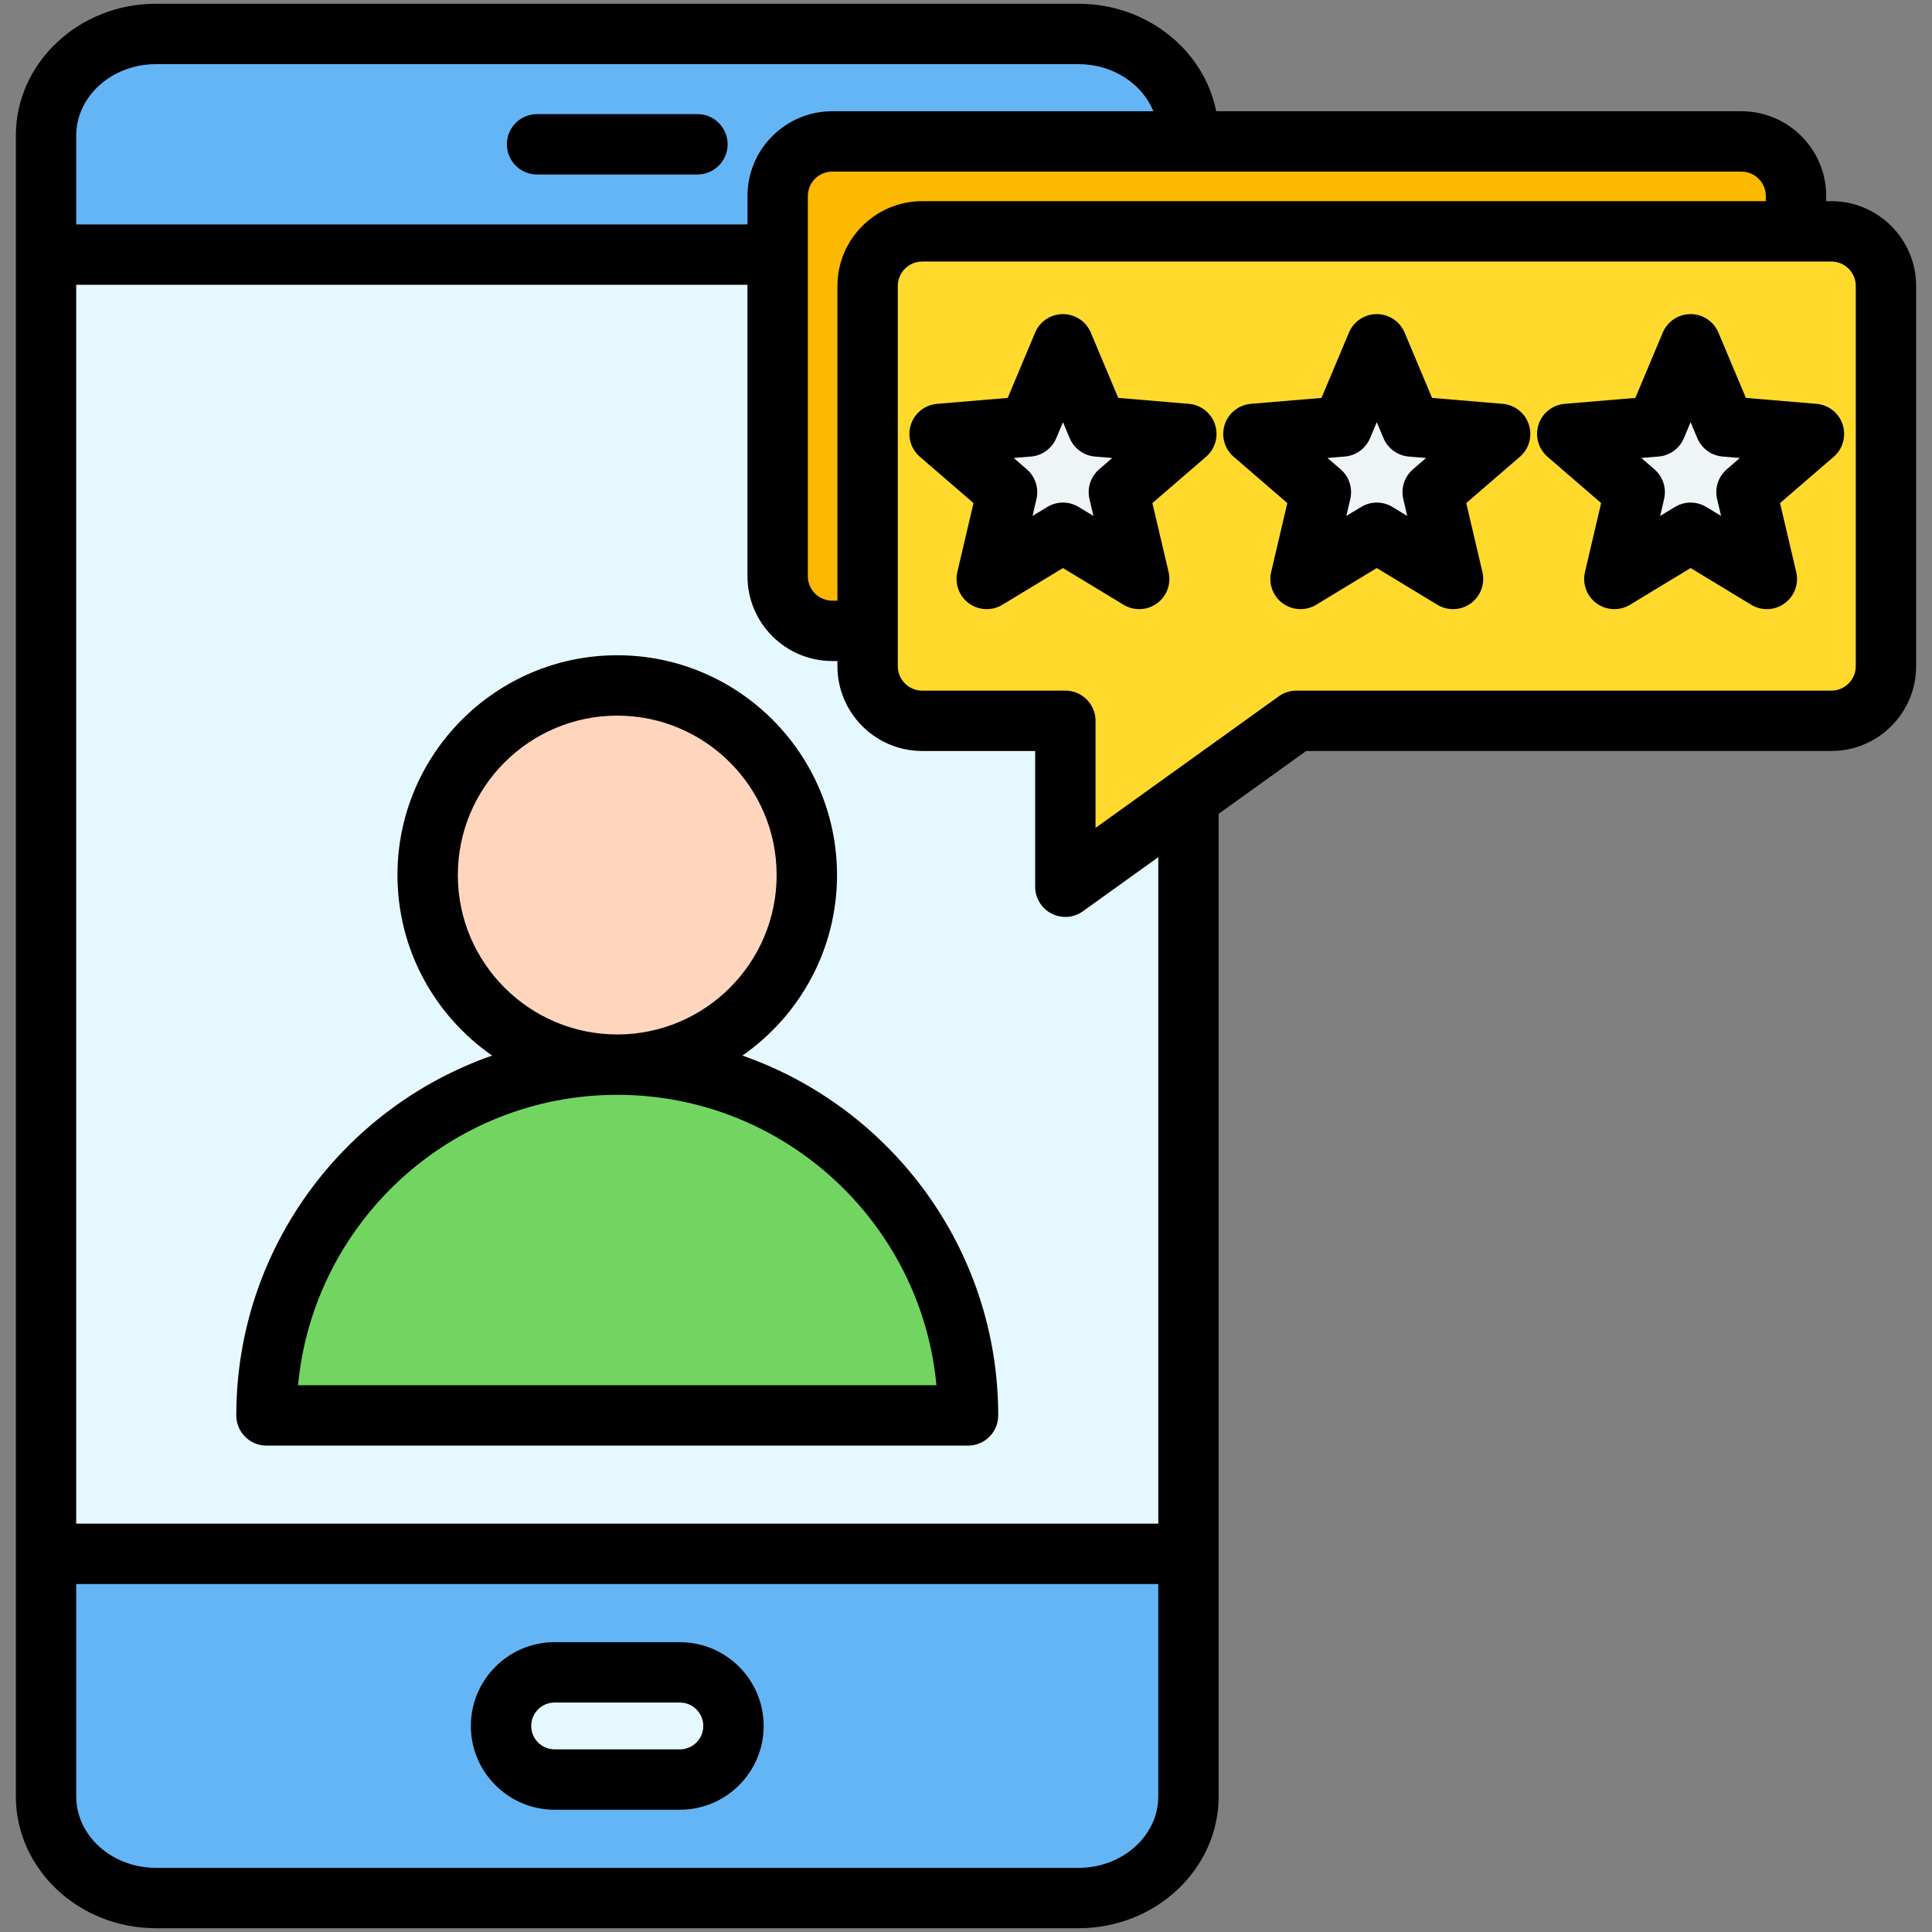
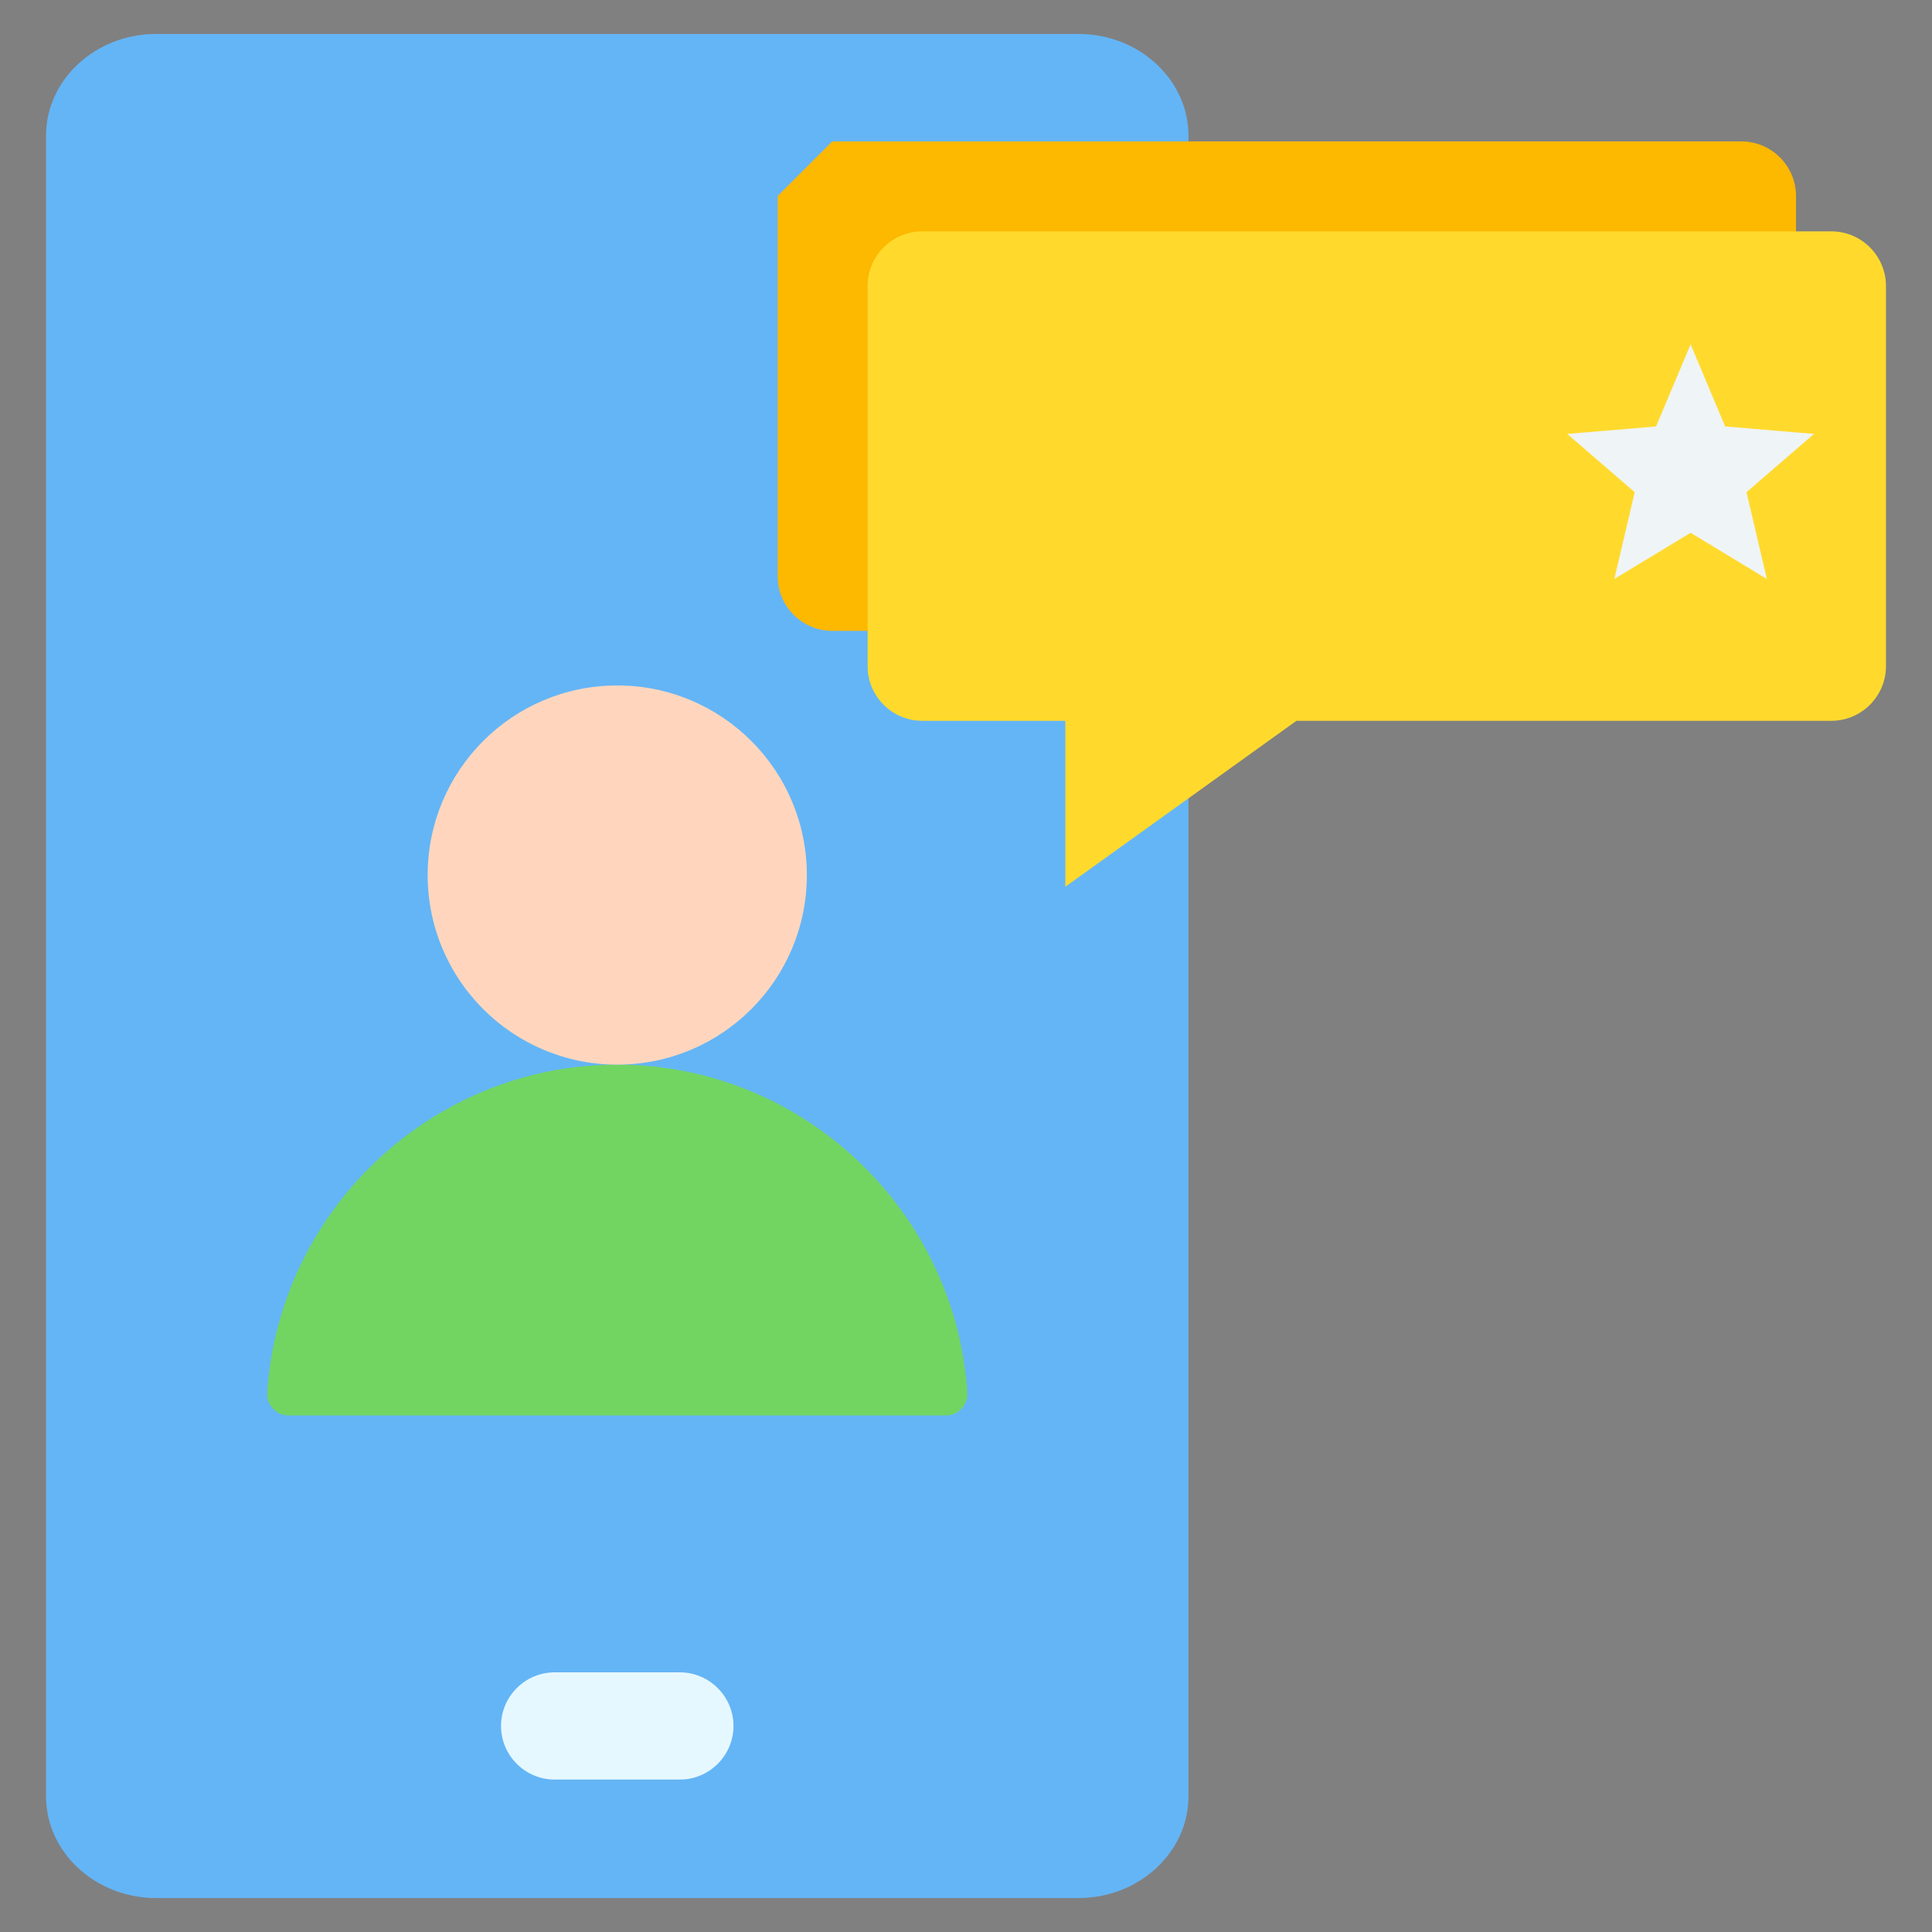
<svg xmlns="http://www.w3.org/2000/svg" id="Layer_1" enable-background="new 0 0 512 512" viewBox="0 0 512 512">
  <rect x="0" y="0" width="512" height="512" fill="#808080" stroke="none" />
  <g clip-rule="evenodd" fill-rule="evenodd">
    <g>
      <g>
        <path d="m314.958 35.943c0-14.82-13.108-26.943-29.132-26.943h-244.494c-16.024 0-29.132 12.123-29.132 26.943v440.114c0 14.821 13.108 26.943 29.132 26.943h244.494c16.024 0 29.132-12.122 29.132-26.943z" fill="#64b5f6" />
        <g fill="#e6f8ff">
-           <path d="m12.2 67.479h302.758v344.316h-302.758z" />
          <path d="m180.173 443.189h-33.189c-7.814 0-14.207 6.393-14.207 14.207 0 7.814 6.393 14.208 14.207 14.208h33.189c7.814 0 14.208-6.393 14.208-14.208 0-7.814-6.393-14.207-14.208-14.207z" />
        </g>
      </g>
      <g>
        <path d="m70.814 369.021c3.159-48.324 43.678-86.882 92.765-86.882s89.606 38.557 92.765 86.882c.107 1.634-.411 3.08-1.531 4.275-1.119 1.195-2.528 1.806-4.166 1.806h-174.136c-1.638 0-3.047-.611-4.166-1.806-1.12-1.195-1.638-2.641-1.531-4.275z" fill="#72d561" />
        <circle cx="163.579" cy="231.896" fill="#ffd6bd" r="50.244" />
      </g>
      <g>
-         <path d="m220.555 37.479h240.943c7.968 0 14.466 6.5 14.466 14.465v100.774c0 7.966-6.5 14.466-14.466 14.466-114.433 0-182.833 0-240.943 0-7.966 0-14.465-6.498-14.465-14.466v-100.774c-.001-7.968 6.497-14.465 14.465-14.465z" fill="#fdb800" />
+         <path d="m220.555 37.479h240.943c7.968 0 14.466 6.5 14.466 14.465v100.774c0 7.966-6.5 14.466-14.466 14.466-114.433 0-182.833 0-240.943 0-7.966 0-14.465-6.498-14.465-14.466v-100.774z" fill="#fdb800" />
        <path d="m244.39 61.314h240.943c7.968 0 14.466 6.5 14.466 14.465v100.774c0 7.966-6.5 14.465-14.466 14.465h-141.761l-61.246 43.977v-43.977h-37.936c-7.966 0-14.465-6.498-14.465-14.465v-100.773c0-7.968 6.498-14.466 14.465-14.466z" fill="#ffda2d" />
        <g fill="#eff4f7">
-           <path d="m364.862 91.241 9.154 21.776 23.539 1.977-17.881 15.435 5.394 22.998-20.206-12.236-20.205 12.236 5.394-22.998-17.882-15.435 23.539-1.977z" />
-           <path d="m281.698 91.241 9.154 21.776 23.539 1.977-17.882 15.435 5.394 22.998-20.205-12.236-20.206 12.236 5.394-22.998-17.881-15.435 23.539-1.977z" />
          <path d="m448.027 91.241 9.154 21.776 23.539 1.977-17.882 15.435 5.394 22.998-20.205-12.236-20.205 12.236 5.393-22.998-17.881-15.435 23.539-1.977z" />
        </g>
      </g>
    </g>
-     <path d="m461.091 121.37-4.584-.38c-2.967-.25-5.547-2.13-6.697-4.869l-1.783-4.241-1.778 4.241c-1.16 2.739-3.74 4.619-6.711 4.869l-4.566.38 3.466 3.001c2.264 1.949 3.24 4.989 2.561 7.889l-1.042 4.469 3.924-2.378c2.547-1.551 5.74-1.551 8.292 0l3.929 2.378-1.052-4.469c-.679-2.9.311-5.94 2.561-7.889zm27.238-8.849c.99 3.06.061 6.43-2.377 8.53l-14.225 12.27 4.292 18.28c.74 3.14-.481 6.41-3.089 8.3-1.391 1.019-3.037 1.529-4.698 1.529-1.434 0-2.863-.391-4.141-1.159l-16.064-9.731-16.06 9.731c-2.759 1.669-6.24 1.52-8.848-.37s-3.821-5.16-3.089-8.3l4.287-18.28-14.206-12.27c-2.443-2.1-3.382-5.47-2.382-8.53.99-3.06 3.731-5.23 6.928-5.501l18.724-1.57 7.268-17.311c1.25-2.97 4.16-4.899 7.377-4.899 3.221 0 6.122 1.929 7.372 4.899l7.282 17.311 18.71 1.57c3.208.271 5.939 2.442 6.939 5.501zm-193.567 8.849-4.584-.38c-2.967-.25-5.547-2.13-6.697-4.869l-1.783-4.241-1.778 4.241c-1.16 2.739-3.74 4.619-6.712 4.869l-4.57.38 3.471 3.001c2.259 1.949 3.24 4.989 2.561 7.889l-1.042 4.469 3.924-2.378c2.547-1.551 5.749-1.551 8.287 0l3.934 2.378-1.052-4.469c-.679-2.9.311-5.94 2.561-7.889zm27.237-8.849c.991 3.06.061 6.43-2.377 8.53l-14.225 12.27 4.292 18.28c.74 3.14-.481 6.41-3.08 8.3-1.401 1.019-3.047 1.529-4.712 1.529-1.429 0-2.858-.391-4.141-1.159l-16.059-9.731-16.06 9.731c-2.759 1.669-6.24 1.52-8.848-.37-2.599-1.89-3.821-5.16-3.09-8.3l4.287-18.28-14.206-12.27c-2.443-2.1-3.381-5.47-2.382-8.53.99-3.06 3.73-5.23 6.938-5.501l18.715-1.57 7.268-17.311c1.25-2.97 4.16-4.899 7.377-4.899 3.221 0 6.131 1.929 7.372 4.899l7.282 17.311 18.71 1.57c3.209.271 5.939 2.442 6.939 5.501zm55.923 8.849-4.575-.38c-2.966-.25-5.547-2.13-6.707-4.869l-1.783-4.241-1.778 4.241c-1.151 2.739-3.731 4.619-6.702 4.869l-4.58.38 3.481 3.001c2.254 1.949 3.24 4.989 2.561 7.889l-1.052 4.469 3.934-2.378c2.547-1.551 5.74-1.551 8.291 0l3.915 2.378-1.037-4.469c-.679-2.9.302-5.94 2.561-7.889zm27.237-8.849c1 3.06.061 6.43-2.377 8.53l-14.211 12.27 4.287 18.28c.731 3.14-.481 6.41-3.089 8.3-1.401 1.019-3.052 1.529-4.698 1.529-1.434 0-2.872-.391-4.151-1.159l-16.064-9.731-16.059 9.731c-2.75 1.669-6.24 1.52-8.848-.37-2.599-1.89-3.82-5.16-3.08-8.3l4.287-18.28-14.215-12.27c-2.443-2.1-3.372-5.47-2.382-8.53 1-3.06 3.731-5.23 6.938-5.501l18.71-1.57 7.282-17.311c1.25-2.97 4.15-4.899 7.367-4.899 3.221 0 6.131 1.929 7.381 4.899l7.273 17.311 18.719 1.57c3.2.271 5.94 2.442 6.93 5.501zm86.641-36.739v100.769c0 3.571-2.901 6.471-6.471 6.471h-141.761c-1.67 0-3.297.519-4.66 1.499l-48.579 34.88v-28.38c0-4.42-3.58-7.999-7.999-7.999h-37.94c-3.561 0-6.461-2.9-6.461-6.471v-100.769c0-3.571 2.901-6.471 6.461-6.471h240.939c3.571 0 6.471 2.9 6.471 6.471zm-184.842 151.378v176.63h-286.758v-328.309h177.89v77.238c0 12.392 10.079 22.461 22.474 22.461h1.368v1.37c0 12.39 10.07 22.469 22.459 22.469h29.94v35.981c0 3 1.679 5.739 4.339 7.11 1.16.6 2.41.889 3.66.889 1.641 0 3.283-.51 4.66-1.511zm0 248.901v-56.269h-286.758v56.269c0 10.44 9.48 18.939 21.129 18.939h244.5c11.649 0 21.129-8.499 21.129-18.939zm-286.758-440.123v23.542h177.89v-7.539c0-12.381 10.079-22.46 22.474-22.46h85.094c-2.948-7.273-10.716-12.48-19.828-12.48h-244.5c-11.65.001-21.13 8.5-21.13 18.937zm441.302 9.542c3.556 0 6.457 2.9 6.457 6.462v1.369h-223.569c-12.39 0-22.459 10.081-22.459 22.472v83.4h-1.368c-3.575 0-6.471-2.9-6.471-6.462v-100.78c0-3.561 2.896-6.462 6.471-6.462h240.939zm46.296 30.302v100.769c0 12.39-10.079 22.469-22.469 22.469h-139.177l-23.196 16.652v260.389c0 19.26-16.658 34.94-37.128 34.94h-244.5c-20.469 0-37.128-15.68-37.128-34.94v-440.123c0-19.257 16.658-34.939 37.128-34.939h244.5c18.12 0 33.251 12.291 36.482 28.483h139.191c12.39 0 22.46 10.079 22.46 22.46v1.369h1.368c12.39-.001 22.469 10.08 22.469 22.471zm-259.63 291.318c-4.037-43.1-40.429-76.95-84.565-76.959-.014 0-.023 0-.023 0-.01 0-.01 0-.019 0-44.142.009-80.534 33.859-84.571 76.959zm-84.617-92.959h.028.023c23.285-.01 42.217-18.96 42.217-42.24 0-23.3-18.951-42.251-42.24-42.251s-42.25 18.951-42.25 42.251c.001 23.28 18.942 42.23 42.222 42.24zm100.988 100.96c0-44.06-28.369-81.611-67.798-95.36 15.14-10.531 25.077-28.041 25.077-47.841 0-32.119-26.129-58.25-58.238-58.25-32.119 0-58.248 26.131-58.248 58.25 0 19.8 9.937 37.31 25.087 47.841-39.429 13.749-67.799 51.3-67.799 95.36 0 4.42 3.58 8 7.999 8h185.921c4.419 0 7.999-3.58 7.999-8zm-78.16 82.3c0 3.419-2.778 6.2-6.212 6.2h-33.19c-3.419 0-6.197-2.78-6.197-6.2 0-3.431 2.778-6.211 6.197-6.211h33.19c3.434 0 6.212 2.781 6.212 6.211zm16.003 0c0 12.239-9.961 22.2-22.214 22.2h-33.19c-12.239 0-22.195-9.961-22.195-22.2 0-12.25 9.956-22.21 22.195-22.21h33.19c12.252.001 22.214 9.961 22.214 22.21zm-68.054-419.161c0-4.419 3.58-7.999 8.004-7.999h42.5c4.405 0 7.999 3.58 7.999 7.999 0 4.421-3.594 8.001-7.999 8.001h-42.5c-4.424 0-8.004-3.58-8.004-8.001z" />
  </g>
</svg>